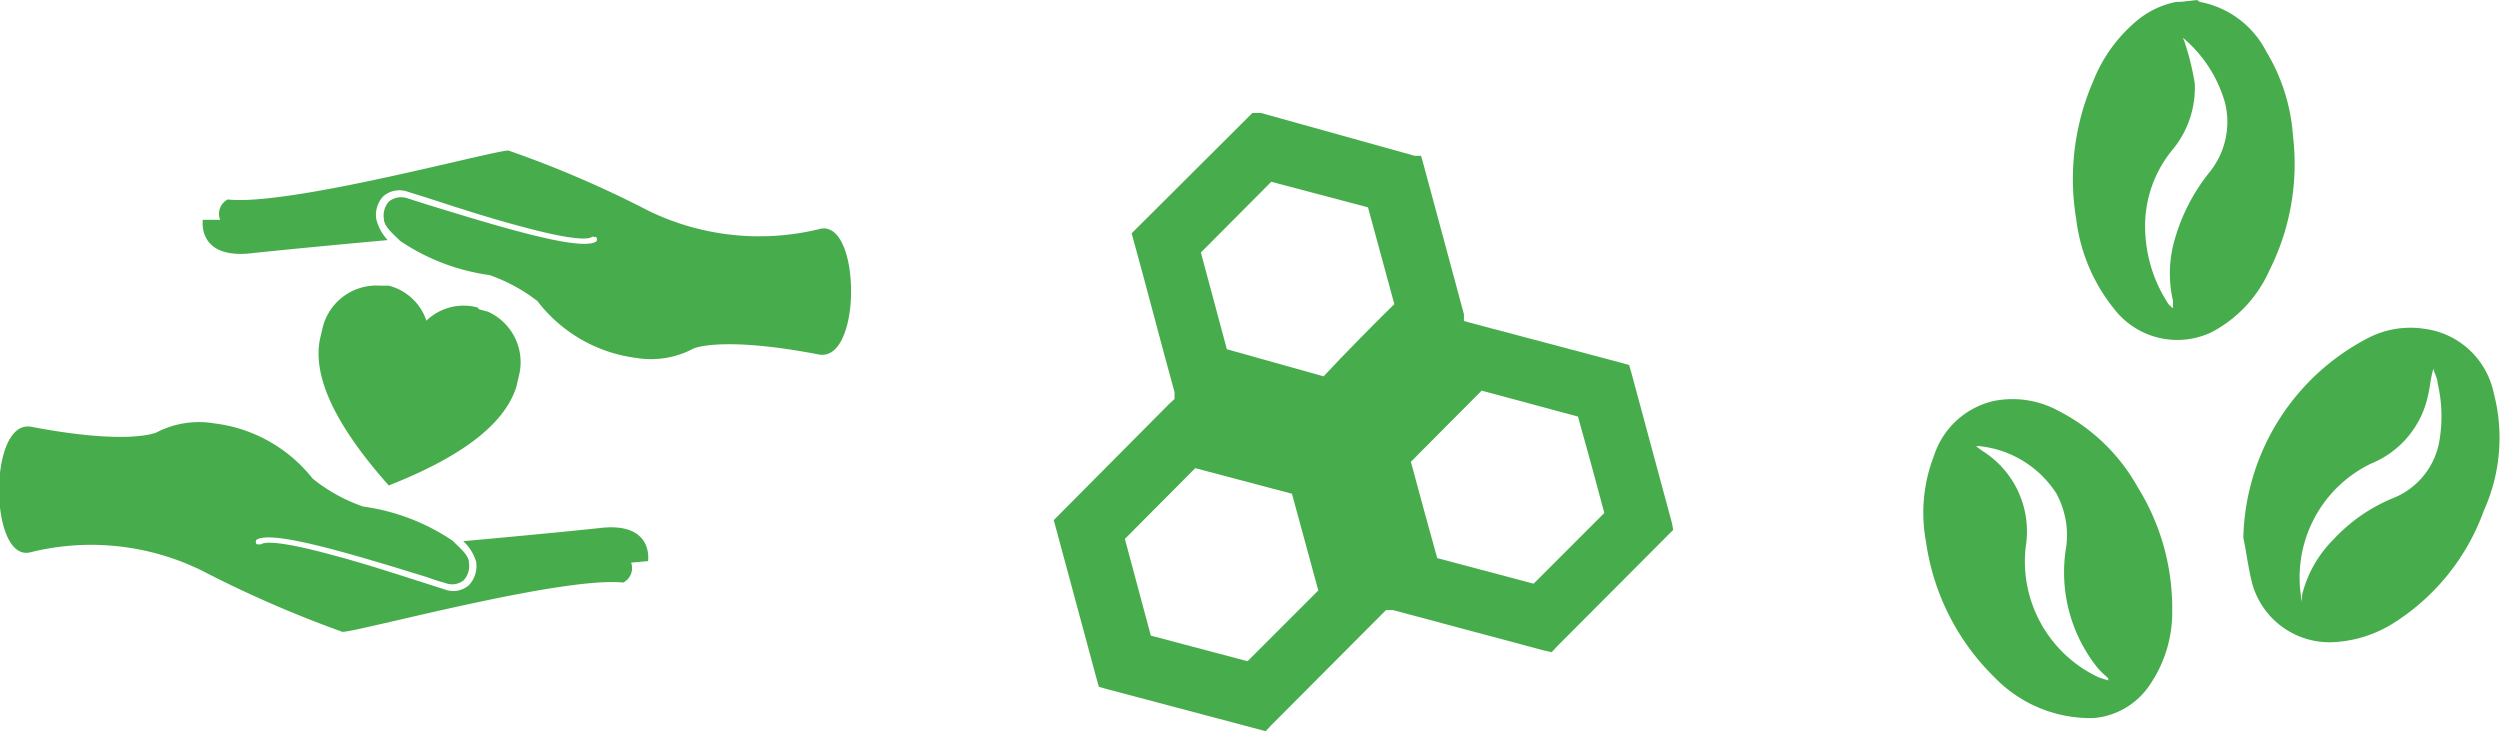
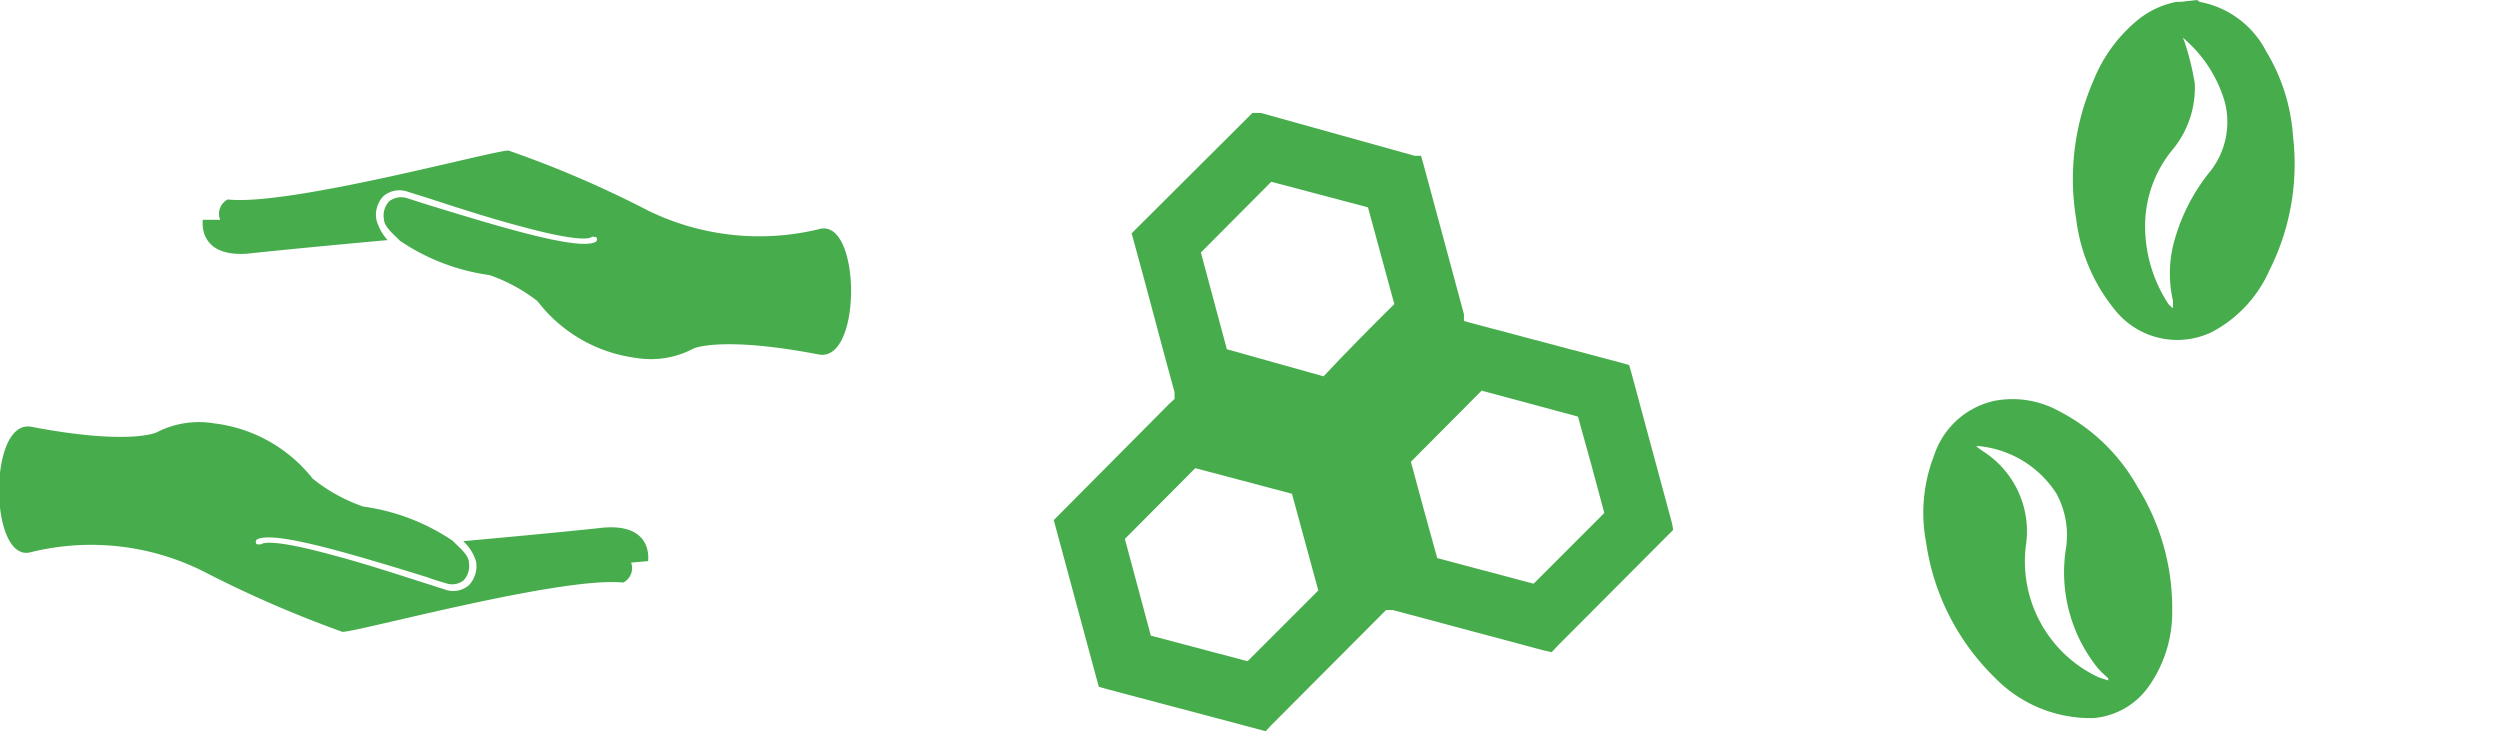
<svg xmlns="http://www.w3.org/2000/svg" viewBox="0 0 66.43 19.43">
  <defs>
    <style>.cls-1{fill:#47ad4c;}</style>
  </defs>
  <g id="Layer_2" data-name="Layer 2">
    <g id="Layer_1-2" data-name="Layer 1">
      <path class="cls-1" d="M44.43,13.91l-1.08-4-.06-.21-.21-.06-4-1.06-.18-.05,0-.18-1.08-4-.06-.21h0l-.17,0L33.5,3,33.28,3l-.16.16L30.21,6.06l-.14.14,0,0,.06.22c.28,1,.8,3,1.08,4l0,.18-.14.13-2.91,2.93-.16.16.06.22,1.08,4,.06.21.21.06,4,1.06.22.06h0l.15-.16,2.92-2.93.13-.13h0l.18,0,4,1.07.22.05.15-.16,2.92-2.93.16-.16Zm-2.5-2.84c.24.85.47,1.7.7,2.56l-1.88,1.88-2.56-.68c-.24-.85-.47-1.71-.7-2.56l1.88-1.89ZM30.58,16.89l-.69-2.57,1.87-1.88,2.57.68c.23.86.47,1.71.7,2.57l-1.88,1.88ZM35.17,10h0L32.6,9.28l-.69-2.57,1.87-1.88,2.57.68c.23.86.47,1.71.7,2.57C36.51,8.61,35.71,9.42,35.17,10Z" />
      <path class="cls-1" d="M17.22,14.91s.16-1-1.18-.89c-1.11.12-3.06.3-3.73.36a1.22,1.22,0,0,1,.34.54.74.74,0,0,1-.19.63.64.64,0,0,1-.65.11h0l-.47-.15c-.6-.19-1.59-.52-2.5-.76-1.43-.39-1.8-.35-1.9-.29a.08.08,0,0,1-.07,0,.07.07,0,0,1-.05,0,.09.09,0,0,1,0-.12c.42-.26,2.53.38,4.54,1a4.71,4.71,0,0,0,.47.15.49.49,0,0,0,.49-.07.56.56,0,0,0,.14-.47c0-.21-.27-.41-.43-.58a5.61,5.61,0,0,0-2.38-.91,4.49,4.49,0,0,1-1.34-.74,3.93,3.93,0,0,0-2.62-1.47,2.44,2.44,0,0,0-1.53.24s-.72.35-3.33-.15c-1.16-.21-1.12,3.66,0,3.33a6.67,6.67,0,0,1,4.53.49A30.69,30.69,0,0,0,9.1,16.79c.42,0,5.82-1.48,7.46-1.31a.43.43,0,0,0,.21-.53Z" />
      <path class="cls-1" d="M5.39,5.84s-.16,1,1.19.9c1.1-.12,3.05-.3,3.72-.36A1.29,1.29,0,0,1,10,5.83a.72.72,0,0,1,.19-.62.66.66,0,0,1,.66-.11h0l.48.15c.59.19,1.58.52,2.49.76,1.43.39,1.81.35,1.9.29a.06.06,0,0,1,.07,0,.05.05,0,0,1,.05,0,.09.09,0,0,1,0,.12c-.42.26-2.53-.38-4.54-1l-.47-.15a.52.52,0,0,0-.49.08.55.55,0,0,0-.14.46c0,.22.27.42.43.59a5.61,5.61,0,0,0,2.38.91A4.49,4.49,0,0,1,14.28,8,3.93,3.93,0,0,0,16.9,9.51a2.4,2.4,0,0,0,1.53-.25s.73-.34,3.33.16c1.16.21,1.12-3.66,0-3.33a6.73,6.73,0,0,1-4.53-.49A28.35,28.35,0,0,0,13.51,4c-.42,0-5.81,1.48-7.46,1.3a.43.43,0,0,0-.2.54Z" />
-       <path class="cls-1" d="M12.73,8.22l.23.06a1.47,1.47,0,0,1,.83,1.7l-.07.3c-.27.85-1.18,1.75-3.39,2.62-1.58-1.78-2-3-1.83-3.88l.07-.3a1.47,1.47,0,0,1,1.52-1.13l.24,0a1.43,1.43,0,0,1,1,.93,1.43,1.43,0,0,1,1.36-.35" />
      <path class="cls-1" d="M58.38,0l.07.05a2.5,2.5,0,0,1,1.77,1.32,5,5,0,0,1,.71,2.25,6.29,6.29,0,0,1-.63,3.57,3.41,3.41,0,0,1-1.54,1.64,2.12,2.12,0,0,1-2.59-.63,4.69,4.69,0,0,1-1-2.37,6.51,6.51,0,0,1,.45-3.67A4,4,0,0,1,56.83.51a2.34,2.34,0,0,1,1-.46s.07,0,.11,0ZM58,1l0,0a.94.94,0,0,1,.06.15,6.94,6.94,0,0,1,.26,1.07A2.58,2.58,0,0,1,57.71,4,3.18,3.18,0,0,0,57,6a3.76,3.76,0,0,0,.62,2.08,1.31,1.31,0,0,0,.12.11l0-.06c0-.05,0-.1,0-.14a3.23,3.23,0,0,1,0-1.45,5.06,5.06,0,0,1,1-2,2.12,2.12,0,0,0,.38-1.82A3.5,3.5,0,0,0,58,1Z" />
      <path class="cls-1" d="M55.64,19.08A3.54,3.54,0,0,1,53,18a6.26,6.26,0,0,1-1.82-3.59,4.19,4.19,0,0,1,.21-2.3A2.18,2.18,0,0,1,53,10.65a2.56,2.56,0,0,1,1.74.29,5,5,0,0,1,2.06,2,6.09,6.09,0,0,1,.92,3.3,3.4,3.4,0,0,1-.57,1.92A2,2,0,0,1,55.64,19.08Zm.38-1,0-.06a2.4,2.4,0,0,1-.28-.27,4.06,4.06,0,0,1-.84-3.2,2.31,2.31,0,0,0-.26-1.44,2.77,2.77,0,0,0-2-1.25.32.32,0,0,0-.13,0l.18.13a2.52,2.52,0,0,1,1.14,2.52A3.4,3.4,0,0,0,55.77,18Z" />
-       <path class="cls-1" d="M59.61,14.29A6.13,6.13,0,0,1,62.89,9a2.45,2.45,0,0,1,1.55-.26,2.16,2.16,0,0,1,1.82,1.69A4.69,4.69,0,0,1,66,13.57a5.89,5.89,0,0,1-2.42,3,3.29,3.29,0,0,1-1.52.49,2.13,2.13,0,0,1-2.21-1.54C59.74,15.1,59.69,14.66,59.61,14.29ZM61.17,16a.25.25,0,0,1,0-.07l0-.12A3.14,3.14,0,0,1,62,14.34a4.46,4.46,0,0,1,1.58-1.1,2,2,0,0,0,1.25-1.59,3.88,3.88,0,0,0-.06-1.48c0-.12-.08-.24-.11-.37-.08.26-.09.51-.15.74A2.51,2.51,0,0,1,63,12.32,3.36,3.36,0,0,0,61.17,16Z" />
    </g>
  </g>
</svg>